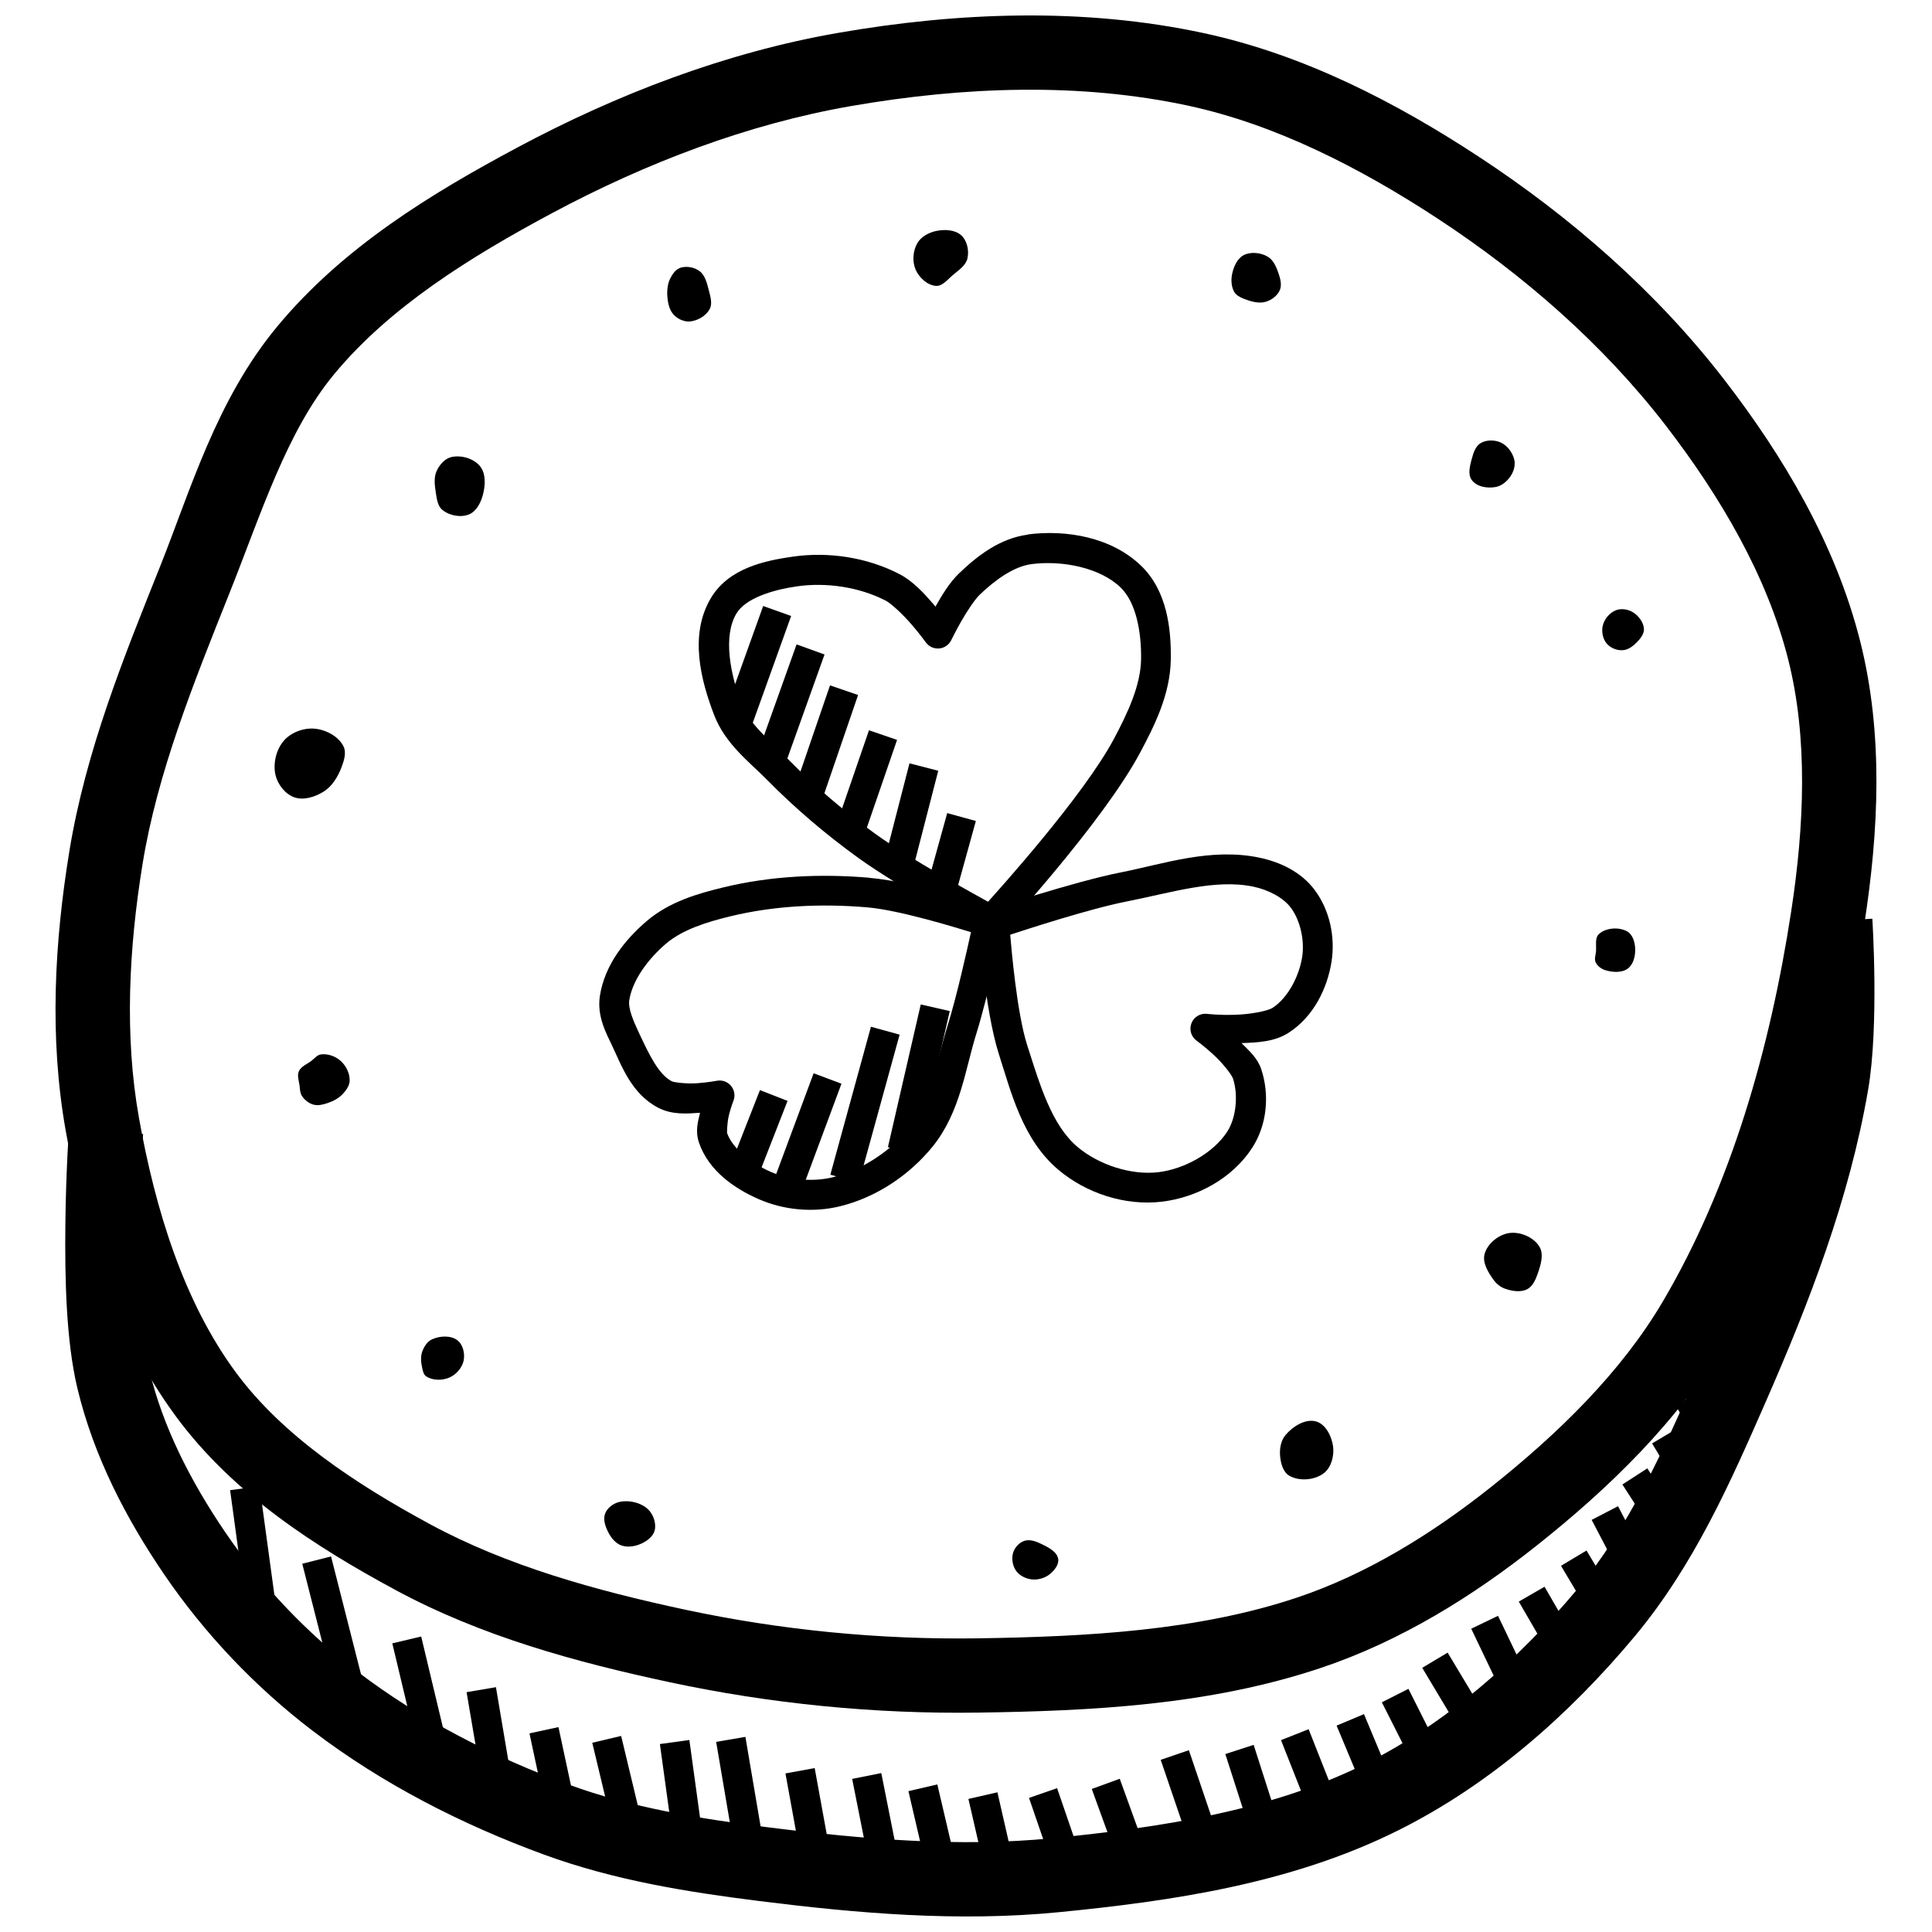
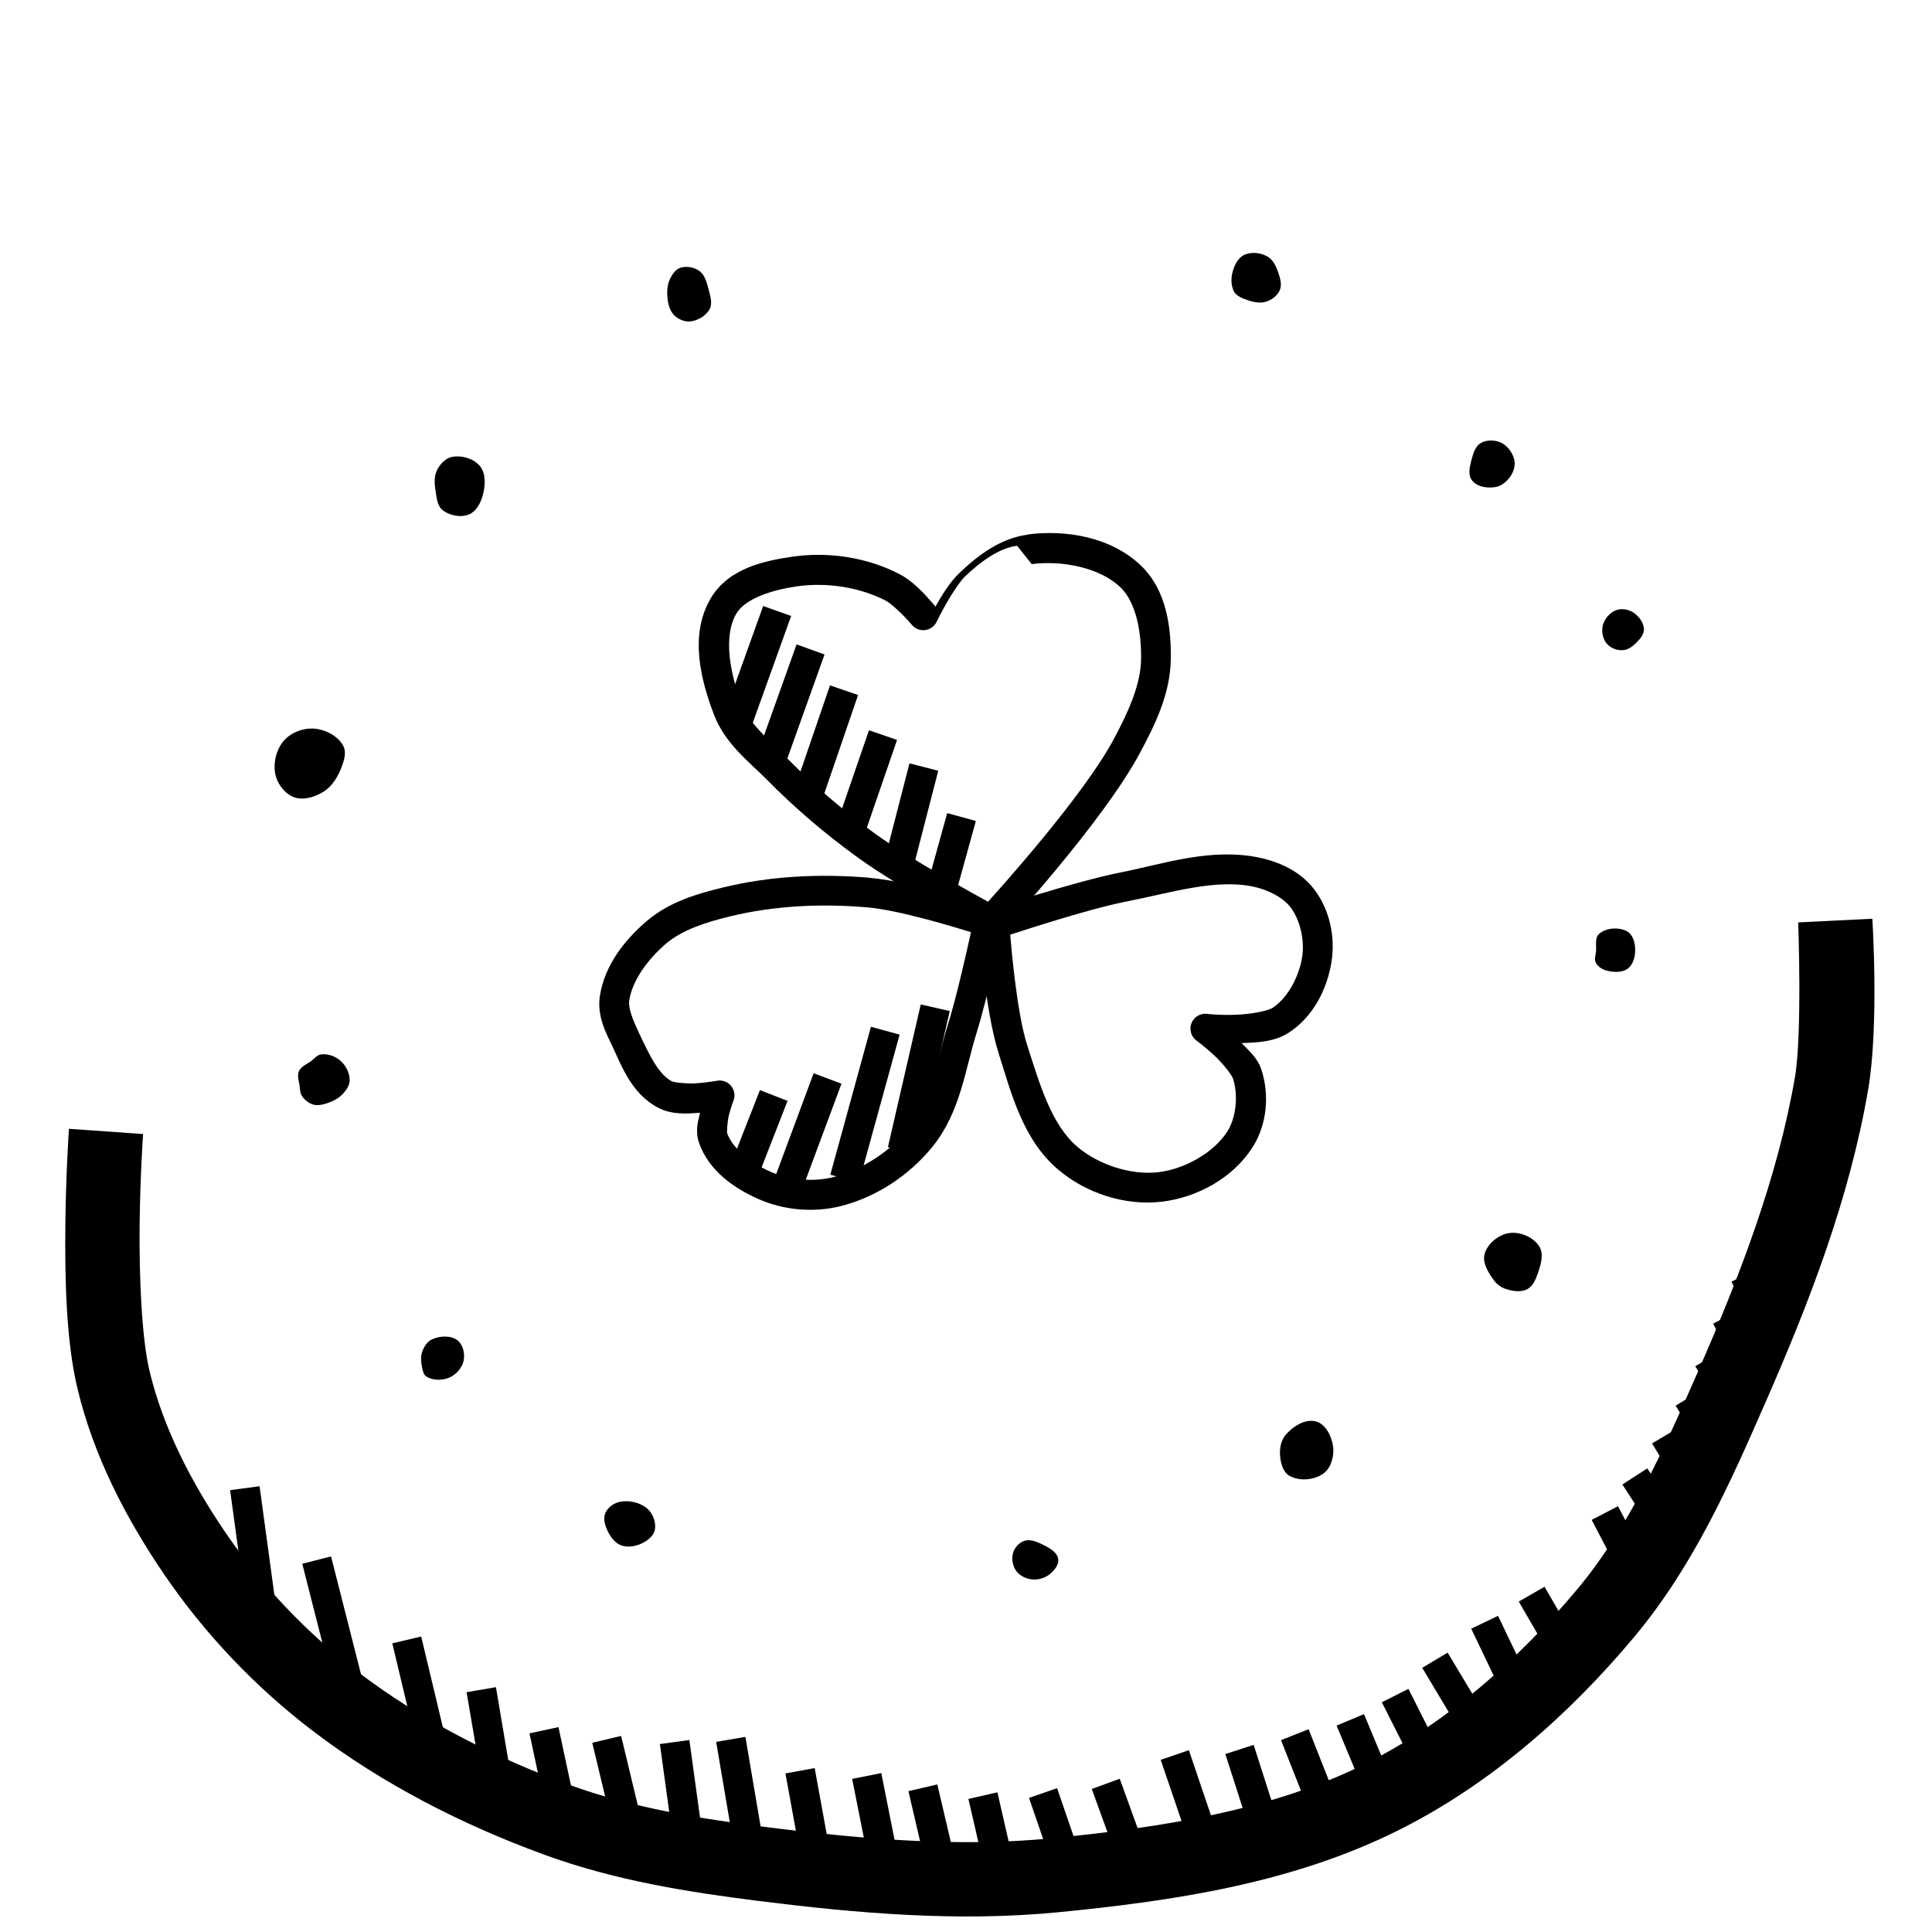
<svg xmlns="http://www.w3.org/2000/svg" width="800px" height="800px" version="1.1" viewBox="144 144 512 512">
  <defs>
    <clipPath id="b">
      <path d="m158 148.09h484v449.91h-484z" />
    </clipPath>
    <clipPath id="a">
      <path d="m161 387h480v264.9h-480z" />
    </clipPath>
  </defs>
  <g clip-path="url(#b)">
-     <path d="m414.45 148.11c-16.27 0.156-32.492 1.855-48.215 4.582-29.973 5.199-58.789 16.309-85.207 30.441-22.586 12.086-46.176 26.367-63.652 47.508-16.051 19.41-22.824 43.109-30.934 63.438-9.527 23.871-19.699 48.75-24.078 75.613-3.902 23.945-5.344 49.23-0.953 73.922 4.617 25.957 12.652 53.266 29.184 75.707 15.246 20.699 37.145 34.648 58.086 45.973 22.996 12.43 48.188 19.238 72.633 24.477 26.875 5.762 54.539 8.492 82.012 8.086 29.684-0.441 60.957-1.898 90.621-11.809 21.238-7.098 40.414-19.055 57.348-32.504 18.98-15.07 37.457-32.816 50.34-54.703 19.906-33.824 30.684-72.484 36.5-110.39 3.676-23.961 5.082-49.75-1.168-74.508-6.523-25.836-20.406-49.094-36.008-69.312-18.043-23.379-40.711-43.125-65.066-59.102-21.855-14.336-46.258-27.023-72.848-32.746-15.98-3.441-32.316-4.832-48.586-4.676zm0.184 19.68c15.027-0.156 29.914 1.133 44.25 4.215 23.113 4.977 45.531 16.418 66.203 29.98 22.812 14.965 43.832 33.371 60.27 54.672 14.574 18.887 26.961 40.039 32.535 62.113 5.273 20.883 4.262 44.129 0.801 66.699-5.566 36.273-15.863 72.578-34.008 103.41-11.043 18.766-27.691 35.016-45.633 49.262-15.707 12.477-33.074 23.133-51.352 29.242-26.215 8.762-55.438 10.355-84.656 10.793-25.984 0.379-52.211-2.18-77.613-7.625-23.699-5.078-47.039-11.582-67.375-22.57-19.969-10.797-39.246-23.57-51.598-40.344-13.77-18.695-21.312-43.098-25.645-67.465-3.852-21.66-2.684-44.797 0.984-67.312 3.902-23.949 13.387-47.559 22.941-71.492 8.574-21.484 15.172-42.906 27.797-58.18 14.664-17.734 35.914-31.012 57.781-42.711 24.941-13.344 51.898-23.629 79.305-28.383 14.832-2.574 29.992-4.156 45.02-4.305z" fill-rule="evenodd" />
-   </g>
+     </g>
  <g clip-path="url(#a)">
    <path d="m640.19 387.47-19.648 0.977s1.086 29.66-0.859 40.988c-4.559 26.516-14.539 52.559-25.738 78.137-9.141 20.871-18.387 41.34-31.828 57.441-15.852 18.984-35.105 35.887-56.582 46.555-24.582 12.211-53.703 16.723-82.75 19.586-24.465 2.41-49.832 0.285-75.184-2.891-18.32-2.297-36.309-5.262-52.676-11.254-20.098-7.359-39.449-17.25-56.148-29.98-13.477-10.27-25.512-22.926-35.055-36.93-9.09-13.34-16.566-27.93-20.109-42.836-2.074-8.723-2.754-25.023-2.613-38.469 0.141-13.445 0.922-24.262 0.922-24.262l-19.648-1.387s-0.805 11.383-0.953 25.461c-0.148 14.078 0.172 30.609 3.168 43.203 4.305 18.102 12.965 34.672 22.969 49.355 10.758 15.793 24.207 29.941 39.391 41.512 18.625 14.195 39.719 24.902 61.316 32.812 18.746 6.867 38.23 9.945 57.012 12.301 25.855 3.242 52.652 5.602 79.551 2.953 29.73-2.934 61.246-7.484 89.574-21.559 24.656-12.246 45.738-30.961 62.914-51.535 15.801-18.93 25.578-41.266 34.746-62.207 11.434-26.113 22.117-53.578 27.121-82.688 2.926-17.027 1.105-45.297 1.105-45.297z" fill-rule="evenodd" />
  </g>
  <path d="m194 522.09 5.191 38.141" fill-rule="evenodd" />
  <path d="m212.79 537.87-7.809 1.039 5.195 38.129 7.809-1.039z" fill-rule="evenodd" />
  <path d="m231.73 556.47-7.625 1.938 10.055 39.543 7.625-1.938z" fill-rule="evenodd" />
  <path d="m255.62 577.69-7.656 1.816 7.289 30.535 7.656-1.844-7.289-30.504z" fill-rule="evenodd" />
  <path d="m275.43 591.12-7.781 1.324 4.184 24.602 7.75-1.324z" fill-rule="evenodd" />
  <path d="m292 601.7-7.688 1.66 5.195 24.262 7.688-1.66z" fill-rule="evenodd" />
  <path d="m308.61 604.04-7.656 1.812 6.242 26.016 7.656-1.812z" fill-rule="evenodd" />
  <path d="m326.69 605.12-7.809 1.07 3.812 27.734 7.809-1.07z" fill-rule="evenodd" />
  <path d="m341.54 604.29-7.75 1.324 5.535 32.594 7.75-1.324z" fill-rule="evenodd" />
  <path d="m359.9 612.56-7.75 1.418 4.488 24.633 7.75-1.418-4.488-24.629z" fill-rule="evenodd" />
  <path d="m377.55 613.88-7.719 1.543 4.828 24.293 7.719-1.543z" fill-rule="evenodd" />
  <path d="m392.4 616.89-7.656 1.785 5.164 22.199 7.688-1.812z" fill-rule="evenodd" />
  <path d="m408.33 618.98-7.688 1.754 4.859 21.156 7.656-1.754z" fill-rule="evenodd" />
  <path d="m424.14 617.88-7.441 2.582 7.258 21.125 7.441-2.551z" fill-rule="evenodd" />
  <path d="m440.74 615.39-7.41 2.703 6.918 19.066 7.41-2.676-6.918-19.098z" fill-rule="evenodd" />
  <path d="m459.07 607.82-7.473 2.551 7.594 22.293 7.441-2.519-7.566-22.324z" fill-rule="evenodd" />
  <path d="m476.23 606.41-7.504 2.43 6.367 19.832 7.504-2.398z" fill-rule="evenodd" />
  <path d="m490.8 602.26-7.32 2.891 7.84 19.863 7.32-2.891z" fill-rule="evenodd" />
  <path d="m505.47 598.26-7.258 3.043 8.086 19.375 7.258-3.043-8.086-19.371z" fill-rule="evenodd" />
  <path d="m517.25 591.56-7.043 3.566 7.965 15.773 7.012-3.566z" fill-rule="evenodd" />
  <path d="m527.64 581.96-6.734 4.027 9.348 15.621 6.734-4.059z" fill-rule="evenodd" />
  <path d="m540.99 572.21-7.102 3.414 8.301 17.344 7.102-3.414z" fill-rule="evenodd" />
  <path d="m553.32 564.5-6.828 3.938 8.148 14.055 6.797-3.938z" fill-rule="evenodd" />
-   <path d="m564.45 554.9-6.766 4.059 8.211 13.777 6.766-4.027-8.211-13.805z" fill-rule="evenodd" />
  <path d="m572.79 543.16-6.981 3.629 7.258 13.867 6.981-3.629z" fill-rule="evenodd" />
  <path d="m580.56 533.13-6.609 4.273 6.918 10.734 6.609-4.242-6.918-10.762z" fill-rule="evenodd" />
  <path d="m588.59 522.49-6.766 4.027 5.195 8.672 6.766-4.027z" fill-rule="evenodd" />
  <path d="m594.83 512.44-6.766 4.059 5.195 8.641 6.766-4.027z" fill-rule="evenodd" />
  <path d="m600.03 502.04-6.766 4.027 5.195 8.672 6.734-4.027z" fill-rule="evenodd" />
  <path d="m604.98 491.12-6.981 3.66 3.812 7.289 6.981-3.66z" fill-rule="evenodd" />
  <path d="m609.8 480.02-6.949 3.66 3.445 6.613 6.981-3.66-3.477-6.609z" fill-rule="evenodd" />
  <path d="m263.64 265.12c2.594-0.582 5.922 0.379 7.59 2.453 1.594 1.984 1.391 5.141 0.734 7.602-0.543 2.039-1.723 4.348-3.672 5.148-2.223 0.914-5.254 0.316-7.098-1.227-1.27-1.055-1.457-3.023-1.715-4.656-0.293-1.859-0.543-3.93 0.242-5.641 0.742-1.629 2.176-3.285 3.922-3.68z" fill-rule="evenodd" />
  <path d="m324.24 214.98c1.648-0.551 3.75-0.188 5.141 0.867 1.492 1.117 1.984 3.219 2.449 5.027 0.418 1.625 1.035 3.547 0.242 5.027-1.004 1.891-3.371 3.203-5.508 3.312-1.531 0-3.168-0.789-4.16-1.961-1.242-1.449-1.523-3.606-1.59-5.516 0-1.387 0.219-2.824 0.859-4.047 0.574-1.102 1.395-2.305 2.574-2.695z" fill-rule="evenodd" />
-   <path d="m387.15 208.36c1.035-1.73 3.16-2.816 5.141-3.188 2.164-0.41 4.879-0.285 6.488 1.227 1.539 1.434 2.086 4.074 1.59 6.129-0.461 1.914-2.422 3.137-3.918 4.414-1.328 1.133-2.668 2.91-4.406 2.82-2.289-0.156-4.461-2.188-5.387-4.289-0.953-2.176-0.734-5.074 0.492-7.109z" fill-rule="evenodd" />
  <path d="m470.62 216.18c0.449-1.777 1.387-3.781 3.031-4.594 1.895-0.93 4.5-0.645 6.32 0.441 1.512 0.898 2.293 2.758 2.856 4.422 0.473 1.402 0.922 3.062 0.344 4.422-0.648 1.512-2.227 2.684-3.809 3.121-1.91 0.535-4.055-0.156-5.887-0.867-0.93-0.395-1.934-0.93-2.422-1.82-0.828-1.496-0.859-3.457-0.43-5.113z" fill-rule="evenodd" />
  <path d="m534.04 265.61c0.398-1.543 0.965-3.344 2.324-4.168 1.539-0.93 3.762-0.898 5.387-0.156 1.734 0.82 3.109 2.664 3.551 4.535 0.324 1.387-0.105 2.969-0.859 4.168-0.898 1.434-2.379 2.758-4.039 3.066-2.172 0.41-5.039 0-6.367-1.84-1.129-1.496-0.473-3.82 0-5.641z" fill-rule="evenodd" />
  <path d="m568.77 309.71c0.441-1.707 1.824-3.352 3.461-3.988 1.406-0.551 3.215-0.27 4.5 0.52 1.523 0.945 2.875 2.715 2.941 4.508 0 1.324-0.984 2.527-1.902 3.469-0.973 0.992-2.242 1.984-3.637 2.078-1.551 0.156-3.324-0.551-4.328-1.734-1.066-1.258-1.449-3.25-1.035-4.856z" fill-rule="evenodd" />
  <path d="m566.95 396.14c0.156-1.543-0.367-3.539 0.773-4.594 1.848-1.715 5.344-1.949 7.531-0.691 1.41 0.805 1.996 2.793 2.078 4.418 0.105 1.898-0.398 4.223-1.902 5.375-1.609 1.227-4.129 1.055-6.059 0.441-1.035-0.332-2.062-1.086-2.512-2.078-0.387-0.867-0.004-1.91 0.105-2.859z" fill-rule="evenodd" />
  <path d="m542.8 485.5c1.852 0.66 4.133 1.055 5.887 0.172 1.445-0.723 2.231-2.461 2.769-3.988 0.805-2.293 1.762-5.188 0.523-7.281-1.488-2.512-5.07-4.035-7.965-3.641-2.84 0.395-5.82 2.777-6.578 5.547-0.648 2.363 0.984 4.953 2.422 6.934 0.723 0.992 1.777 1.84 2.938 2.254z" fill-rule="evenodd" />
  <path d="m484.64 524.34c1.898-2.285 5.277-4.449 8.137-3.641 2.559 0.723 4.141 3.953 4.5 6.586 0.336 2.481-0.449 5.578-2.422 7.109-2.426 1.879-6.519 2.227-9.176 0.691-1.609-0.93-2.227-3.176-2.422-5.027-0.211-1.949 0.137-4.215 1.387-5.723z" fill-rule="evenodd" />
  <path d="m413.29 560.3c-0.953-1.324-1.281-3.281-0.797-4.84 0.43-1.387 1.625-2.688 3-3.125 1.465-0.473 3.152 0.172 4.531 0.852 1.766 0.867 4.07 1.984 4.406 3.922 0.262 1.512-1.016 3.078-2.203 4.043-1.273 1.039-3.082 1.574-4.711 1.418-1.59-0.156-3.293-0.961-4.223-2.269z" fill-rule="evenodd" />
  <path d="m305.3 550.26c-0.816-1.527-1.547-3.484-0.953-5.113 0.566-1.543 2.207-2.762 3.809-3.121 2.527-0.566 5.641 0.156 7.531 1.906 1.438 1.355 2.277 3.715 1.816 5.637-0.387 1.59-1.984 2.769-3.461 3.469-1.625 0.77-3.672 1.117-5.367 0.52-1.48-0.52-2.633-1.906-3.375-3.297z" fill-rule="evenodd" />
  <path d="m256.92 508.73c1.695 1.148 4.262 1.164 6.144 0.348 1.805-0.77 3.414-2.578 3.809-4.508 0.375-1.836-0.156-4.231-1.645-5.375-1.785-1.371-4.707-1.195-6.75-0.25-1.27 0.582-2.137 1.973-2.598 3.293-0.461 1.34-0.305 2.863 0 4.246 0.18 0.805 0.355 1.785 1.035 2.254z" fill-rule="evenodd" />
  <path d="m223.38 431.65c-0.168-1.227-0.68-2.598-0.18-3.738 0.574-1.324 2.16-1.891 3.305-2.758 0.805-0.613 1.508-1.574 2.508-1.715 1.801-0.27 3.832 0.457 5.203 1.656 1.441 1.258 2.477 3.289 2.449 5.211 0 1.355-0.91 2.629-1.836 3.617-1.055 1.133-2.512 1.895-3.977 2.391-1.207 0.41-2.566 0.77-3.793 0.426-1.234-0.348-2.367-1.242-3.062-2.328-0.512-0.789-0.492-1.824-0.617-2.758z" fill-rule="evenodd" />
  <path d="m222.04 355.31c2.5 0.867 5.559-0.156 7.789-1.559 2.227-1.434 3.738-3.938 4.676-6.414 0.66-1.738 1.352-3.887 0.523-5.547-1.332-2.668-4.652-4.406-7.617-4.68-2.891-0.27-6.215 0.945-8.137 3.121-2.086 2.363-2.981 6.121-2.258 9.188 0.598 2.512 2.586 5.051 5.023 5.894z" fill-rule="evenodd" />
  <path d="m345.39 432.89-8.027 20.48 7.348 2.859 7.996-20.48-7.32-2.859z" fill-rule="evenodd" />
  <path d="m359.62 428.43-10.453 28.137 7.379 2.734 10.453-28.105-7.379-2.769z" fill-rule="evenodd" />
  <path d="m374.81 416.1-10.762 39.207 7.566 2.09 10.793-39.207-7.594-2.09z" fill-rule="evenodd" />
  <path d="m388.01 410.19-8.703 37.82 7.688 1.754 8.703-37.82z" fill-rule="evenodd" />
-   <path d="m416.42 285.68c-7.539 0.977-13.551 5.762-18.234 10.238-2.559 2.453-4.586 5.856-6.273 8.824h-0.031c-0.25-0.301-0.191-0.27-0.461-0.582-2.496-2.879-5.438-6.144-9.07-8.027-8.594-4.445-18.805-5.981-28.289-4.613-7.211 1.039-16.852 2.981-21.617 10.887-5.922 9.824-2.66 22.031 0.801 31.059 2.969 7.738 9.406 12.504 13.93 17.098 7.492 7.613 15.676 14.578 24.324 20.816 10.949 7.898 33.426 20.172 33.426 20.172l-0.004 0.004c1.594 0.871 3.574 0.539 4.797-0.801 0 0 26.621-28.906 36.438-47.324 3.84-7.203 7.984-15.457 8.117-24.691 0.117-8.09-0.973-18.113-7.809-24.754-7.898-7.664-19.902-9.66-30.043-8.363zm0.984 7.812c8.23-1.055 18.211 0.992 23.586 6.211 4.102 3.981 5.516 11.836 5.41 18.973-0.098 6.859-3.457 14.113-7.195 21.125-8.113 15.223-30.715 40.215-33.363 43.172-3.387-1.875-20.707-11.383-29.734-17.895-8.305-5.992-16.172-12.676-23.34-19.957-5.051-5.133-10.266-9.434-12.176-14.422-3.137-8.18-5.008-18.18-1.414-24.141 2.398-3.981 9.438-6.219 15.988-7.164 7.84-1.133 16.605 0.188 23.555 3.781 1.453 0.754 4.519 3.621 6.766 6.211s3.875 4.859 3.875 4.859c0.816 1.125 2.16 1.734 3.543 1.605 1.379-0.125 2.594-0.969 3.191-2.219 0 0 1.102-2.266 2.644-4.984 1.543-2.715 3.691-5.898 4.891-7.039 4.195-4.012 9.109-7.516 13.777-8.117z" fill-rule="evenodd" />
+   <path d="m416.42 285.68c-7.539 0.977-13.551 5.762-18.234 10.238-2.559 2.453-4.586 5.856-6.273 8.824h-0.031c-0.25-0.301-0.191-0.27-0.461-0.582-2.496-2.879-5.438-6.144-9.07-8.027-8.594-4.445-18.805-5.981-28.289-4.613-7.211 1.039-16.852 2.981-21.617 10.887-5.922 9.824-2.66 22.031 0.801 31.059 2.969 7.738 9.406 12.504 13.93 17.098 7.492 7.613 15.676 14.578 24.324 20.816 10.949 7.898 33.426 20.172 33.426 20.172l-0.004 0.004c1.594 0.871 3.574 0.539 4.797-0.801 0 0 26.621-28.906 36.438-47.324 3.84-7.203 7.984-15.457 8.117-24.691 0.117-8.09-0.973-18.113-7.809-24.754-7.898-7.664-19.902-9.66-30.043-8.363zm0.984 7.812c8.23-1.055 18.211 0.992 23.586 6.211 4.102 3.981 5.516 11.836 5.41 18.973-0.098 6.859-3.457 14.113-7.195 21.125-8.113 15.223-30.715 40.215-33.363 43.172-3.387-1.875-20.707-11.383-29.734-17.895-8.305-5.992-16.172-12.676-23.34-19.957-5.051-5.133-10.266-9.434-12.176-14.422-3.137-8.18-5.008-18.18-1.414-24.141 2.398-3.981 9.438-6.219 15.988-7.164 7.84-1.133 16.605 0.188 23.555 3.781 1.453 0.754 4.519 3.621 6.766 6.211c0.816 1.125 2.16 1.734 3.543 1.605 1.379-0.125 2.594-0.969 3.191-2.219 0 0 1.102-2.266 2.644-4.984 1.543-2.715 3.691-5.898 4.891-7.039 4.195-4.012 9.109-7.516 13.777-8.117z" fill-rule="evenodd" />
  <path d="m477.77 371.29c-12.957-2.715-25.527 1.695-36.746 3.906-12.363 2.434-34.934 9.934-34.934 9.934-1.719 0.559-2.836 2.223-2.703 4.027 0 0 1.527 22.395 5.352 34.289 3.234 10.059 6.234 22.516 15.715 30.535 7.367 6.231 17.637 9.617 27.367 8.488 9.32-1.086 18.754-6.156 24.016-14.27 3.984-6.141 4.629-14.062 2.43-20.785-0.984-3.004-3.231-4.938-5.258-6.981 4.144-0.156 8.699-0.301 12.484-2.738 6.59-4.246 10.27-11.73 11.379-18.879 1-6.441-0.422-13.5-4.43-18.91-3.644-4.918-9.324-7.492-14.668-8.609zm-1.598 7.688c3.938 0.82 7.941 2.91 9.934 5.598 2.496 3.371 3.656 8.664 2.984 13.008-0.812 5.246-3.867 10.938-7.84 13.5-1.332 0.867-6.039 1.754-10.055 1.844-4.016 0.156-7.379-0.25-7.379-0.25l-0.008-0.004c-1.77-0.176-3.438 0.855-4.07 2.516-0.633 1.664-0.074 3.543 1.363 4.586 0 0 2.176 1.594 4.551 3.785s4.766 5.242 5.106 6.273c1.434 4.387 0.844 10.41-1.539 14.082-3.644 5.625-11.32 9.922-18.297 10.734-7.18 0.836-15.758-1.957-21.371-6.703-6.918-5.852-9.984-16.547-13.316-26.906-2.773-8.621-4.191-25.641-4.519-29.336 3.598-1.164 20.766-6.816 30.812-8.793 11.945-2.352 23.492-6.062 33.641-3.938z" fill-rule="evenodd" />
  <path d="m374.41 376.61c-12.797-1.086-26.035-0.52-38.684 2.551-6.762 1.633-14.305 3.781-20.324 8.918-5.695 4.859-11.156 11.602-12.422 19.832-0.836 5.445 1.691 9.922 3.289 13.316 2.453 5.199 5.086 12.625 12.086 16.297 3.711 1.949 7.613 1.621 10.977 1.387 0.102-0.008 0.082 0 0.184 0-0.578 2.383-1.316 4.938-0.246 7.996 2.617 7.469 9.453 12.074 15.652 14.82 6.723 2.981 14.578 3.707 21.742 1.938 9.59-2.367 18.375-8.258 24.508-15.836 7.328-9.055 8.645-20.551 11.531-29.766 3.09-9.863 7.227-29.059 7.227-29.059h-0.004c0.062-0.273 0.094-0.555 0.094-0.836-0.004-1.719-1.125-3.238-2.766-3.75 0 0-20.746-6.762-32.84-7.777zm-0.676 7.84c8.641 0.723 23.629 5.383 27.582 6.582-0.883 3.981-3.711 16.844-6.148 24.629-3.184 10.16-4.66 20.441-10.117 27.184-5.043 6.231-12.609 11.23-20.297 13.129-5.309 1.309-11.617 0.754-16.637-1.48-5.047-2.238-9.996-6.125-11.438-10.238-0.02 0-0.027-2.633 0.492-4.734 0.52-2.102 1.199-3.812 1.199-3.812 0.52-1.336 0.273-2.852-0.648-3.953-0.922-1.102-2.371-1.613-3.777-1.336 0 0-2.34 0.441-5.168 0.645s-6.191-0.219-6.766-0.52c-3.519-1.844-6.004-7.144-8.609-12.668-1.652-3.504-2.965-6.676-2.644-8.762 0.824-5.363 4.965-10.957 9.746-15.039 4.309-3.68 10.645-5.699 17.098-7.258 11.645-2.82 24.023-3.394 36.133-2.367z" fill-rule="evenodd" />
  <path d="m346.25 304.6-10.578 29.457 7.41 2.644 10.578-29.457z" fill-rule="evenodd" />
  <path d="m355.1 314.77-10.086 28.23 7.41 2.644 10.086-28.199z" fill-rule="evenodd" />
  <path d="m363.96 325.63-9.594 27.98 7.441 2.551 9.594-27.98z" fill-rule="evenodd" />
  <path d="m374.29 337.53-8.363 24.293 7.441 2.551 8.363-24.293z" fill-rule="evenodd" />
  <path d="m385.02 346.29-6.641 25.77 7.625 1.969 6.641-25.77z" fill-rule="evenodd" />
  <path d="m395.02 359.48-5.164 18.633 7.594 2.121 5.164-18.664z" fill-rule="evenodd" />
</svg>